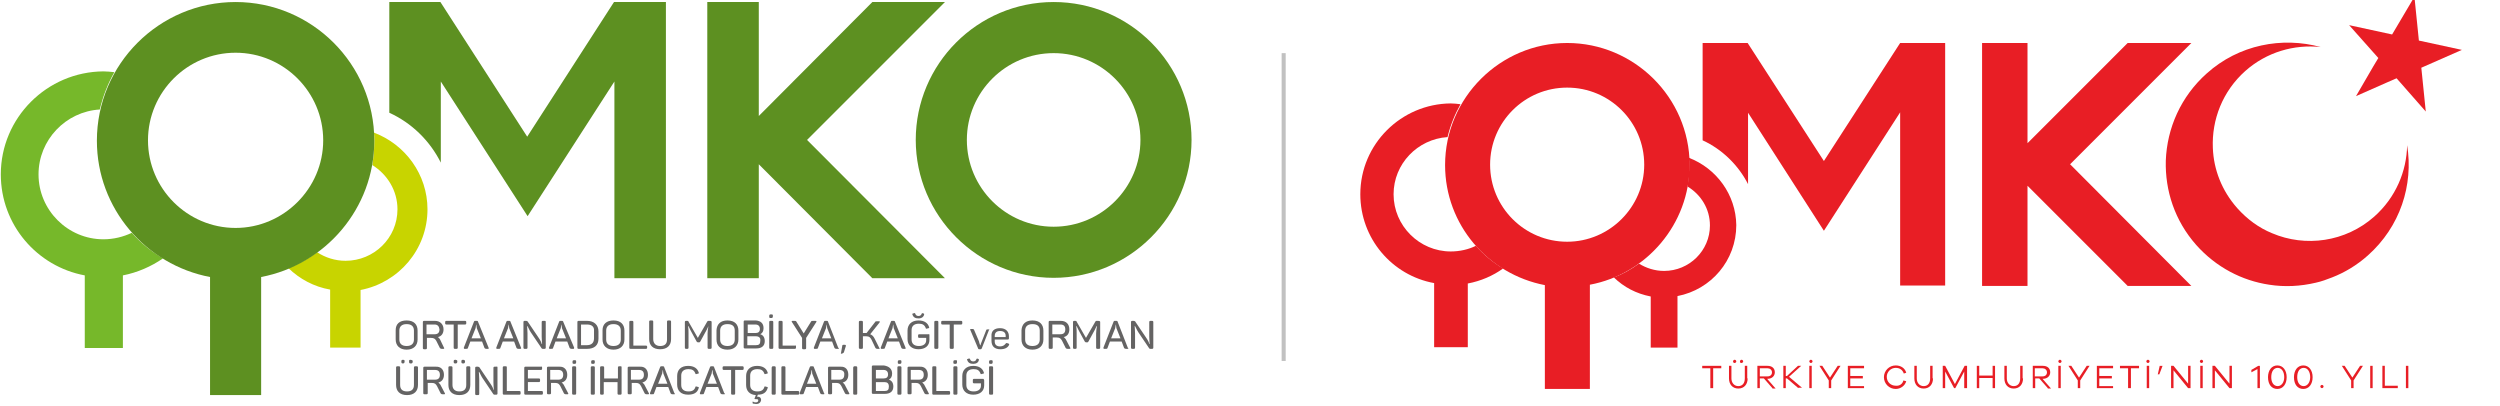
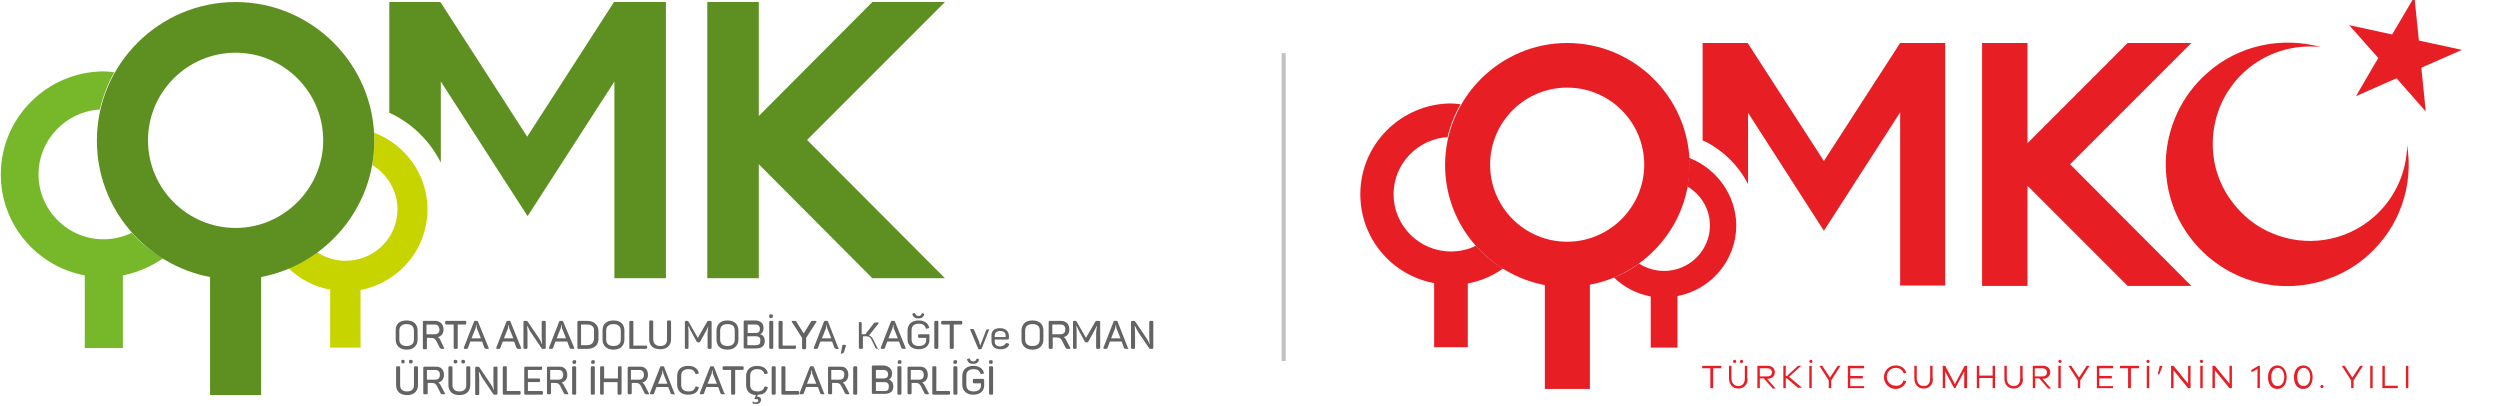
<svg xmlns="http://www.w3.org/2000/svg" version="1.1" id="Layer_1" x="0px" y="0px" viewBox="0 0 616.4 100" style="enable-background:new 0 0 616.4 100;" xml:space="preserve">
  <style type="text/css">
	.st0{fill:#76B82A;}
	.st1{fill:#C8D400;}
	.st2{fill:#5D9021;}
	.st3{fill:#646363;}
	.st4{fill:#E81E25;}
	.st5{fill:#C1C1C1;}
</style>
  <g id="Page-1">
    <g id="Group-2">
      <g id="Group">
        <path id="Path" class="st0" d="M32.5,57.4c-2.1,1-4.5,1.6-7,1.6c-8.8,0-16-7.2-16-16c0-8.5,6.7-15.5,15.1-16     c0.8-3.3,2-6.4,3.6-9.2c-0.9-0.1-1.8-0.2-2.7-0.2C11.6,17.7,0.2,29,0.2,43c0,12.4,8.9,22.7,20.7,24.9v17.9h9.4V67.9     c3.6-0.7,7-2.2,9.9-4.2C37.3,62,34.7,59.9,32.5,57.4z" />
        <path id="Path_00000139293186614672735850000007689176476715855532_" class="st1" d="M92.2,32.7c0.1,0.6,0.1,1.3,0.1,1.9     c0,2.1-0.2,4.1-0.5,6.1c3.7,2.3,6.2,6.3,6.2,10.9c0,7.1-5.8,12.7-12.8,12.7c-2.6,0-5-0.8-7-2.1c-2.2,1.6-4.5,2.9-7.1,3.9     c2.8,2.7,6.3,4.6,10.3,5.3v14.3h7.5V71.5c9.4-1.8,16.5-10,16.5-19.9C105.4,43,99.9,35.6,92.2,32.7z" />
        <g transform="translate(23.288, 0)">
-           <path id="Shape" class="st2" d="M236.5,0.5c-18.8,0-34,15.3-34,34s15.3,34,34,34s34-15.3,34-34S255.3,0.5,236.5,0.5z       M236.5,55.9c-11.8,0-21.4-9.6-21.4-21.4s9.6-21.4,21.4-21.4s21.4,9.6,21.4,21.4S248.3,55.9,236.5,55.9z" />
          <path id="Shape_00000091731783101937978240000003623166260259182492_" class="st2" d="M34.8,0.5C16,0.5,0.6,15.8,0.6,34.7      c0,16.7,12.1,30.6,27.9,33.6v29.1h12.6V68.3C56.9,65.3,69,51.4,69,34.7C69,15.8,53.6,0.5,34.8,0.5z M34.8,56.2      c-11.9,0-21.6-9.7-21.6-21.6s9.7-21.6,21.6-21.6s21.6,9.7,21.6,21.6S46.6,56.2,34.8,56.2z" />
          <polygon id="Path_00000044867796187332056920000009022944278850827680_" class="st2" points="209.7,0.5 191.8,0.5 163.8,28.6       163.8,0.5 151.1,0.5 151.1,68.6 163.8,68.6 163.8,40.5 191.8,68.6 209.7,68.6 175.7,34.5     " />
          <path id="Path_00000034081357916318954610000001627839646993755045_" class="st2" d="M128.1,0.5l-21.4,33.2L85.3,0.5H72.7l0,0      v27.3c5.5,2.5,10,6.9,12.7,12.3v-20l21.4,33.2l21.4-33.2v48.5h12.7V0.5l0,0H128.1L128.1,0.5z" />
        </g>
        <g transform="translate(97.26, 76.712)">
          <path id="Shape_00000076583155849847576700000012370078235702837681_" class="st3" d="M3,2.3c1.8,0,2.7,1,2.7,2.5v2.2      c0,1.5-1,2.5-2.7,2.5s-2.7-1-2.7-2.5V4.7C0.3,3.2,1.2,2.3,3,2.3z M3,3.2c-1.2,0-1.8,0.6-1.8,1.6V7c0,1,0.6,1.6,1.8,1.6      S4.8,8,4.8,7V4.8C4.8,3.7,4.1,3.2,3,3.2z" />
          <path id="Shape_00000160167496832477849840000015591056330444359862_" class="st3" d="M12.1,4.5c0,1-0.5,1.7-1.4,1.9      c0.2,0.1,0.3,0.3,0.5,0.5L12.2,9c0.1,0.1,0.1,0.3-0.1,0.3h-0.4c-0.3,0-0.4-0.1-0.5-0.2l-0.9-1.8C10,6.8,9.7,6.6,9,6.6h-1v2.5      c0,0.2-0.1,0.3-0.3,0.3H7.3C7.1,9.4,7,9.3,7,9.1V2.7c0-0.2,0.1-0.3,0.3-0.3H10C11.2,2.4,12.1,3.2,12.1,4.5z M9.9,3.3h-2v2.4h2      c0.8,0,1.2-0.4,1.2-1.2C11,3.7,10.6,3.3,9.9,3.3z" />
          <path id="Path_00000004523031047377791630000012516276584918517689_" class="st3" d="M17.7,2.7V3c0,0.2-0.1,0.3-0.3,0.3h-1.8V9      c0,0.2-0.1,0.3-0.3,0.3h-0.4c-0.2,0-0.3-0.1-0.3-0.3V3.3h-1.8c-0.2,0-0.3-0.1-0.3-0.3V2.7c0-0.2,0.1-0.3,0.3-0.3h4.6      C17.6,2.4,17.7,2.5,17.7,2.7z" />
          <path id="Shape_00000014619740761430980380000012080535435058687886_" class="st3" d="M23.1,9.3h-0.4c-0.3,0-0.4-0.1-0.5-0.2      l-0.6-1.6h-2.9l-0.6,1.6c-0.1,0.2-0.1,0.2-0.5,0.2h-0.3c-0.2,0-0.2-0.1-0.2-0.3l2.5-6.4c0.1-0.2,0.1-0.2,0.3-0.2h0.4      c0.2,0,0.3,0.1,0.3,0.2L23.2,9C23.3,9.2,23.2,9.3,23.1,9.3z M20.2,3.3L20.2,3.3c-0.1,0-0.1,0.5-0.2,0.9l-1,2.5h2.3l-1-2.5      C20.2,3.7,20.2,3.3,20.2,3.3z" />
          <path id="Shape_00000028305548019894320910000009569365809251194252_" class="st3" d="M31,9.3h-0.4c-0.3,0-0.4-0.1-0.5-0.2      l-0.6-1.6h-2.8l-0.6,1.6C26,9.3,26,9.3,25.6,9.3h-0.3c-0.2,0-0.2-0.1-0.2-0.3l2.5-6.4c0.1-0.2,0.1-0.2,0.3-0.2h0.4      c0.2,0,0.3,0.1,0.3,0.2L31.2,9C31.3,9.2,31.2,9.3,31,9.3z M28.2,3.3L28.2,3.3c-0.1,0-0.1,0.5-0.2,0.9l-1,2.5h2.3l-1-2.5      C28.2,3.7,28.2,3.3,28.2,3.3z" />
          <path id="Path_00000170995835568362463610000009518537058422562736_" class="st3" d="M37.3,2.7V9c0,0.2-0.1,0.3-0.3,0.3h-0.4      c-0.1,0-0.2,0-0.3-0.1l-2.7-4c-0.4-0.6-0.7-1.4-0.8-1.5h-0.1c0,0.2,0.1,1,0.1,1.8V9c0,0.2-0.1,0.3-0.3,0.3h-0.4      c-0.2,0-0.3-0.1-0.3-0.3V2.7c0-0.2,0.1-0.3,0.3-0.3h0.4c0.1,0,0.2,0.1,0.3,0.1l2.7,4c0.5,0.7,0.8,1.4,0.8,1.6h0.1      c0-0.2-0.1-1-0.1-1.8V2.7c0-0.2,0.1-0.3,0.3-0.3h0.4C37.3,2.4,37.3,2.5,37.3,2.7z" />
          <path id="Shape_00000047050752552702050600000004343106142069436582_" class="st3" d="M44.1,9.3h-0.4c-0.3,0-0.4-0.1-0.5-0.2      l-0.6-1.6h-2.9l-0.6,1.6C39,9.3,39,9.3,38.6,9.3h-0.3c-0.2,0-0.2-0.1-0.2-0.3l2.5-6.4c0.1-0.2,0.1-0.2,0.3-0.2h0.4      c0.2,0,0.3,0.1,0.3,0.2L44.3,9C44.3,9.2,44.3,9.3,44.1,9.3z M41.2,3.3L41.2,3.3c-0.1,0-0.1,0.5-0.2,0.9l-1,2.5h2.3l-1-2.5      C41.2,3.7,41.2,3.3,41.2,3.3z" />
          <path id="Shape_00000060018438664779329650000003092827931355010450_" class="st3" d="M50.3,5v1.8c0,1.6-1,2.5-2.8,2.5h-2.1      c-0.2,0-0.3-0.1-0.3-0.3V2.7c0-0.2,0.1-0.3,0.3-0.3h2.1C49.2,2.4,50.3,3.4,50.3,5z M47.5,3.3H46v5.1h1.4c1.2,0,1.8-0.6,1.8-1.7      V4.9C49.3,3.9,48.7,3.3,47.5,3.3z" />
          <path id="Shape_00000054956412689835283990000012438547561882745276_" class="st3" d="M54,2.3c1.8,0,2.7,1,2.7,2.5v2.2      c0,1.5-1,2.5-2.7,2.5s-2.7-1-2.7-2.5V4.7C51.3,3.2,52.3,2.3,54,2.3z M54,3.2c-1.2,0-1.8,0.6-1.8,1.6V7c0,1,0.6,1.6,1.8,1.6      S55.8,8,55.8,7V4.8C55.8,3.7,55.1,3.2,54,3.2z" />
          <path id="Path_00000033338010179046529700000013249639303143959702_" class="st3" d="M58.9,2.7v5.8H62c0.2,0,0.3,0.1,0.3,0.3V9      c0,0.2-0.1,0.3-0.3,0.3h-3.8c-0.2,0-0.3-0.1-0.3-0.3V2.7c0-0.2,0.1-0.3,0.3-0.3h0.4C58.8,2.4,58.9,2.5,58.9,2.7z" />
          <path id="Path_00000163790896621577165330000001943764419704395652_" class="st3" d="M65.5,8.6c1.2,0,1.7-0.6,1.7-1.6V2.6      c0-0.2,0.1-0.3,0.3-0.3h0.4c0.2,0,0.3,0.1,0.3,0.3v4.3c0,1.5-0.9,2.5-2.7,2.5c-1.8,0-2.7-1-2.7-2.5V2.6c0-0.2,0.1-0.3,0.3-0.3      h0.4c0.2,0,0.3,0.1,0.3,0.3v4.3C63.8,7.9,64.4,8.6,65.5,8.6z" />
          <path id="Path_00000002357973884544272460000001458225003731381157_" class="st3" d="M78.2,2.7V9c0,0.2-0.1,0.3-0.3,0.3h-0.4      c-0.2,0-0.3-0.1-0.3-0.3V5.5c0-0.5,0.1-1.2,0.2-1.8l0,0c-0.3,0.7-0.5,1.1-0.8,1.6l-1.2,2.2c-0.1,0.1-0.1,0.2-0.3,0.2h-0.3      c-0.1,0-0.2-0.1-0.3-0.2l-1.2-2.2c-0.3-0.5-0.5-1-0.8-1.6h-0.1c0.1,0.7,0.1,1.2,0.1,1.8V9c0,0.2-0.1,0.3-0.3,0.3h-0.3      c-0.2,0-0.3-0.1-0.3-0.3V2.7c0-0.2,0.1-0.3,0.3-0.3h0.3c0.2,0,0.3,0.1,0.3,0.2l2.3,4l2.3-4c0.1-0.1,0.1-0.2,0.3-0.2h0.3      C78.1,2.4,78.2,2.5,78.2,2.7z" />
          <path id="Shape_00000006708672255014808550000000192424959254921660_" class="st3" d="M82.1,2.3c1.8,0,2.7,1,2.7,2.5v2.2      c0,1.5-1,2.5-2.7,2.5c-1.8,0-2.7-1-2.7-2.5V4.7C79.5,3.2,80.4,2.3,82.1,2.3z M82.1,3.2c-1.2,0-1.8,0.6-1.8,1.6V7      c0,1,0.6,1.6,1.8,1.6c1.2,0,1.8-0.6,1.8-1.6V4.8C83.9,3.7,83.3,3.2,82.1,3.2z" />
          <path id="Shape_00000116939988247616548030000017778529752558414759_" class="st3" d="M91,4.2c0,0.8-0.3,1.2-0.8,1.5l0,0      c0.7,0.2,1.1,0.8,1.1,1.7c0,1.2-0.8,1.8-2.1,1.8h-2.8c-0.2,0-0.3-0.1-0.3-0.3V2.6c0-0.2,0.1-0.3,0.3-0.3h2.7      C90.3,2.4,91,3,91,4.2z M89,3.3h-1.9v2.1H89c0.7,0,1.1-0.3,1.1-1S89.7,3.3,89,3.3z M89.1,6.2H87v2.2h2.1c0.8,0,1.1-0.3,1.1-1.1      C90.3,6.6,89.9,6.2,89.1,6.2z" />
          <path id="Shape_00000170978935980320808300000014944782417072853410_" class="st3" d="M92.7,2.4h0.4c0.2,0,0.3,0.1,0.3,0.3V9      c0,0.2-0.1,0.3-0.3,0.3h-0.4c-0.2,0-0.3-0.1-0.3-0.3V2.7C92.4,2.5,92.5,2.4,92.7,2.4z M93.3,1.2L93.3,1.2c0,0.4-0.1,0.5-0.4,0.5      h-0.1c-0.4,0-0.4-0.1-0.4-0.4V1.2c0-0.3,0.1-0.4,0.4-0.4h0.1C93.3,0.8,93.3,0.9,93.3,1.2z" />
          <path id="Path_00000007406173020182612860000004630482772476075408_" class="st3" d="M95.7,2.7v5.8h3.1C99,8.4,99,8.5,99,8.7V9      c0,0.2-0.1,0.3-0.3,0.3H95c-0.2,0-0.3-0.1-0.3-0.3V2.7c0-0.2,0.1-0.3,0.3-0.3h0.4C95.6,2.4,95.7,2.5,95.7,2.7z" />
          <path id="Path_00000070819391360790358800000003207289119992549802_" class="st3" d="M104,2.7l-2.5,3.9v2.5      c0,0.2-0.1,0.3-0.3,0.3h-0.4c-0.2,0-0.3-0.1-0.3-0.3V6.6l-2.5-3.9c-0.1-0.1-0.1-0.3,0.1-0.3h0.5c0.3,0,0.4,0,0.5,0.2l1.8,2.9      l1.8-2.9c0.1-0.2,0.2-0.2,0.5-0.2h0.5C104.1,2.4,104.1,2.5,104,2.7z" />
          <path id="Shape_00000089540622482902400310000003901490668510725809_" class="st3" d="M109.4,9.3H109c-0.3,0-0.4-0.1-0.5-0.2      l-0.6-1.6H105l-0.6,1.6c-0.1,0.2-0.1,0.2-0.5,0.2h-0.3c-0.2,0-0.2-0.1-0.2-0.3l2.5-6.4c0.1-0.2,0.1-0.2,0.3-0.2h0.4      c0.2,0,0.3,0.1,0.3,0.2l2.5,6.4C109.7,9.2,109.6,9.3,109.4,9.3z M106.6,3.3L106.6,3.3c-0.1,0-0.1,0.5-0.2,0.9l-1,2.5h2.3l-1-2.5      C106.6,3.7,106.6,3.3,106.6,3.3z" />
          <path id="Path_00000140001577868942888290000007050357705700100757_" class="st3" d="M110.3,10.5h-0.1c-0.1,0-0.2-0.1-0.1-0.2      l0.3-1.7c0-0.2,0.1-0.3,0.3-0.3h0.3c0.3,0,0.3,0.1,0.3,0.3l-0.5,1.6C110.5,10.4,110.4,10.5,110.3,10.5z" />
-           <path id="Path_00000143584686919864462200000013525597483925379997_" class="st3" d="M119.5,9.3h-0.4c-0.3,0-0.4-0.1-0.5-0.2      l-1-2.1c-0.3-0.5-0.5-0.8-1.3-0.8h-0.8v2.8c0,0.2-0.1,0.3-0.3,0.3h-0.4c-0.2,0-0.3-0.1-0.3-0.3V2.7c0-0.2,0.1-0.3,0.3-0.3h0.4      c0.2,0,0.3,0.1,0.3,0.3v2.7h0.7h0.2l2.1-2.7c0.1-0.2,0.2-0.2,0.5-0.2h0.5c0.2,0,0.2,0.1,0.1,0.3l-2.3,2.9      c0.5,0.2,0.8,0.5,1.1,1.1l1.2,2.4C119.7,9.2,119.7,9.3,119.5,9.3z" />
+           <path id="Path_00000143584686919864462200000013525597483925379997_" class="st3" d="M119.5,9.3h-0.4c-0.3,0-0.4-0.1-0.5-0.2      l-1-2.1c-0.3-0.5-0.5-0.8-1.3-0.8h-0.8v2.8c0,0.2-0.1,0.3-0.3,0.3h-0.4c-0.2,0-0.3-0.1-0.3-0.3V2.7h0.4      c0.2,0,0.3,0.1,0.3,0.3v2.7h0.7h0.2l2.1-2.7c0.1-0.2,0.2-0.2,0.5-0.2h0.5c0.2,0,0.2,0.1,0.1,0.3l-2.3,2.9      c0.5,0.2,0.8,0.5,1.1,1.1l1.2,2.4C119.7,9.2,119.7,9.3,119.5,9.3z" />
          <path id="Shape_00000071555744227768076490000004769259886741588622_" class="st3" d="M125.9,9.3h-0.4c-0.3,0-0.4-0.1-0.5-0.2      l-0.6-1.6h-2.9l-0.6,1.6c-0.1,0.2-0.1,0.2-0.5,0.2h-0.3c-0.2,0-0.2-0.1-0.2-0.3l2.5-6.4c0.1-0.2,0.1-0.2,0.3-0.2h0.4      c0.2,0,0.3,0.1,0.3,0.2L126,9C126.1,9.2,126,9.3,125.9,9.3z M123,3.3L123,3.3c-0.1,0-0.1,0.5-0.2,0.9l-1,2.5h2.3l-1-2.5      C123,3.7,123,3.3,123,3.3z" />
          <path id="Shape_00000062880347113969510060000010334472093253429669_" class="st3" d="M131.9,5.9v1.2c0,1.4-1,2.3-2.7,2.3      s-2.7-1-2.7-2.5V4.8c0-1.5,1-2.5,2.7-2.5c1.4,0,2.3,0.6,2.6,1.6c0.1,0.2,0,0.3-0.1,0.3l-0.4,0.1c-0.2,0.1-0.3,0-0.3-0.1      c-0.3-0.8-0.8-1.1-1.7-1.1c-1.2,0-1.8,0.6-1.8,1.6v2.3c0,1,0.6,1.6,1.8,1.6s1.8-0.6,1.8-1.4V6.6h-1.7c-0.2,0-0.3-0.1-0.3-0.3V6      c0-0.2,0.1-0.3,0.3-0.3h2.3C131.8,5.6,131.9,5.7,131.9,5.9z M129.2,1.8c-0.8,0-1.3-0.3-1.5-1c-0.1-0.1,0-0.2,0.1-0.2l0.3-0.1      c0.1-0.1,0.2,0,0.3,0.1c0.1,0.4,0.4,0.6,0.8,0.6c0.4,0,0.7-0.2,0.8-0.6c0.1-0.1,0.1-0.1,0.2-0.1l0.3,0.1      c0.1,0.1,0.1,0.1,0.1,0.2C130.5,1.4,130,1.8,129.2,1.8z" />
          <path id="Path_00000114065921793109842040000000124952638359608229_" class="st3" d="M133.4,2.4h0.4c0.2,0,0.3,0.1,0.3,0.3V9      c0,0.2-0.1,0.3-0.3,0.3h-0.4c-0.2,0-0.3-0.1-0.3-0.3V2.7C133.1,2.5,133.2,2.4,133.4,2.4z" />
          <path id="Path_00000151522165711258589190000009516235224773248680_" class="st3" d="M140,2.7V3c0,0.2-0.1,0.3-0.3,0.3h-1.8V9      c0,0.2-0.1,0.3-0.3,0.3h-0.4c-0.2,0-0.3-0.1-0.3-0.3V3.3h-1.8c-0.2,0-0.3-0.1-0.3-0.3V2.7c0-0.2,0.1-0.3,0.3-0.3h4.6      C139.9,2.4,140,2.5,140,2.7z" />
          <path id="Path_00000122692593129819511830000017779975369682661034_" class="st3" d="M146.6,4.6l-1.8,4.6      c-0.1,0.1-0.1,0.2-0.3,0.2h-0.3c-0.2,0-0.3-0.1-0.3-0.2L142,4.7c-0.1-0.2-0.1-0.3,0.2-0.3h0.3c0.3,0,0.3,0.1,0.4,0.2l1.2,2.8      c0.1,0.4,0.2,0.8,0.3,1h0.1c0-0.1,0.1-0.5,0.3-0.9l1.1-2.8c0.1-0.2,0.1-0.2,0.4-0.2h0.3C146.7,4.3,146.8,4.3,146.6,4.6z" />
          <path id="Shape_00000140737312017393196430000000223646571532192653_" class="st3" d="M149.3,4.2c1.5,0,2.2,0.9,2.2,2v0.5      c0,0.2-0.1,0.3-0.3,0.3H148v0.5c0,0.8,0.5,1.2,1.3,1.2c0.7,0,1.1-0.3,1.4-0.7c0.1-0.1,0.2-0.2,0.4-0.1l0.3,0.1      c0.2,0.1,0.2,0.2,0.1,0.4c-0.3,0.6-1,1-2.1,1c-1.5,0-2.2-0.8-2.2-2.1V6.2C147.1,4.9,147.9,4.2,149.3,4.2z M149.3,4.9      c-0.9,0-1.3,0.5-1.3,1.2v0.3h2.7V6.1C150.7,5.3,150.2,4.9,149.3,4.9z" />
          <path id="Shape_00000158730816734378891470000017397115790455259824_" class="st3" d="M157.3,2.3c1.8,0,2.7,1,2.7,2.5v2.2      c0,1.5-1,2.5-2.7,2.5s-2.7-1-2.7-2.5V4.7C154.7,3.2,155.6,2.3,157.3,2.3z M157.3,3.2c-1.2,0-1.8,0.6-1.8,1.6V7      c0,1,0.6,1.6,1.8,1.6s1.8-0.6,1.8-1.6V4.8C159.1,3.7,158.5,3.2,157.3,3.2z" />
          <path id="Shape_00000011751983330395863430000007943631899252229279_" class="st3" d="M166.4,4.5c0,1-0.5,1.7-1.4,1.9      c0.2,0.1,0.3,0.3,0.5,0.5l1.1,2.1c0.1,0.1,0.1,0.3-0.1,0.3H166c-0.3,0-0.4-0.1-0.5-0.2l-0.9-1.8c-0.3-0.5-0.5-0.8-1.3-0.8h-1      v2.5c0,0.2-0.1,0.3-0.3,0.3h-0.4c-0.2,0-0.3-0.1-0.3-0.3V2.7c0-0.2,0.1-0.3,0.3-0.3h2.7C165.6,2.4,166.4,3.2,166.4,4.5z       M164.2,3.3h-2v2.4h2c0.8,0,1.2-0.4,1.2-1.2C165.4,3.7,165,3.3,164.2,3.3z" />
          <path id="Path_00000162319255343065794320000008762869198187302813_" class="st3" d="M174,2.7V9c0,0.2-0.1,0.3-0.3,0.3h-0.4      c-0.2,0-0.3-0.1-0.3-0.3V5.5c0-0.5,0.1-1.2,0.2-1.8h-0.1c-0.3,0.7-0.5,1.1-0.8,1.6l-1.2,2.2c-0.1,0.1-0.1,0.2-0.3,0.2h-0.3      c-0.1,0-0.2-0.1-0.3-0.2l-1.2-2.2c-0.3-0.5-0.5-1-0.8-1.6h-0.1c0.1,0.7,0.1,1.2,0.1,1.8V9c0,0.2-0.1,0.3-0.3,0.3h-0.3      c-0.2,0-0.3-0.1-0.3-0.3V2.7c0-0.2,0.1-0.3,0.3-0.3h0.3c0.2,0,0.3,0.1,0.3,0.2l2.3,4l2.3-4c0.1-0.1,0.1-0.2,0.3-0.2h0.3      C173.9,2.4,174,2.5,174,2.7z" />
          <path id="Shape_00000058582247894057516100000013801890077306928048_" class="st3" d="M180.8,9.3h-0.4c-0.3,0-0.4-0.1-0.5-0.2      l-0.6-1.6h-2.9l-0.6,1.6c-0.1,0.2-0.1,0.2-0.5,0.2h-0.3c-0.2,0-0.2-0.1-0.2-0.3l2.5-6.4c0.1-0.2,0.1-0.2,0.3-0.2h0.4      c0.2,0,0.3,0.1,0.3,0.2l2.5,6.4C181,9.2,181,9.3,180.8,9.3z M177.9,3.3L177.9,3.3c-0.1,0-0.1,0.5-0.2,0.9l-1,2.5h2.3l-1-2.5      C177.9,3.7,177.9,3.3,177.9,3.3z" />
          <path id="Path_00000094598770804435617790000017044148221266387881_" class="st3" d="M187.1,2.7V9c0,0.2-0.1,0.3-0.3,0.3h-0.4      c-0.1,0-0.2,0-0.3-0.1l-2.7-4c-0.4-0.6-0.7-1.4-0.8-1.5h-0.1c0,0.2,0.1,1,0.1,1.8V9c0,0.2-0.1,0.3-0.3,0.3h-0.4      c-0.2,0-0.3-0.1-0.3-0.3V2.7c0-0.2,0.1-0.3,0.3-0.3h0.4c0.1,0,0.2,0.1,0.3,0.1l2.7,4c0.5,0.7,0.8,1.4,0.8,1.6h0.1      c0-0.2-0.1-1-0.1-1.8V2.7c0-0.2,0.1-0.3,0.3-0.3h0.4C187,2.4,187.1,2.5,187.1,2.7z" />
          <path id="Shape_00000103958510968520465890000017032227917695933336_" class="st3" d="M3.1,19.8c1.2,0,1.7-0.6,1.7-1.6v-4.3      c0-0.2,0.1-0.3,0.3-0.3h0.4c0.2,0,0.3,0.1,0.3,0.3v4.3c0,1.5-0.9,2.5-2.7,2.5s-2.7-1-2.7-2.5v-4.3c0-0.2,0.1-0.3,0.3-0.3h0.4      c0.2,0,0.3,0.1,0.3,0.3v4.3C1.4,19.2,1.9,19.8,3.1,19.8z M2.5,12.4L2.5,12.4c0,0.3-0.1,0.5-0.4,0.5H2.1c-0.3,0-0.4-0.1-0.4-0.4      v-0.1c0-0.3,0.1-0.4,0.4-0.4h0.1C2.5,12.1,2.5,12.1,2.5,12.4z M4.5,12.4L4.5,12.4c0,0.3-0.1,0.5-0.4,0.5H4      c-0.3,0-0.4-0.1-0.4-0.4v-0.1C3.6,12.1,3.6,12,4,12H4C4.4,12.1,4.5,12.1,4.5,12.4z" />
          <path id="Shape_00000023981443819890332620000013252699465652245167_" class="st3" d="M12.2,15.7c0,1-0.5,1.7-1.4,1.9      c0.2,0.1,0.3,0.3,0.5,0.5l1.1,2.1c0.1,0.1,0.1,0.3-0.1,0.3h-0.4c-0.3,0-0.4-0.1-0.5-0.2l-0.9-1.8c-0.3-0.5-0.5-0.8-1.3-0.8h-1      v2.5c0,0.2-0.1,0.3-0.3,0.3H7.4c-0.2,0-0.3-0.1-0.3-0.3V14c0-0.2,0.1-0.3,0.3-0.3h2.7C11.4,13.6,12.2,14.4,12.2,15.7z M10,14.5      H8v2.4h2c0.8,0,1.2-0.4,1.2-1.2C11.2,14.9,10.8,14.5,10,14.5z" />
          <path id="Shape_00000105415403798655400990000008188083063909624979_" class="st3" d="M16,19.8c1.2,0,1.7-0.6,1.7-1.6v-4.3      c0-0.2,0.1-0.3,0.3-0.3h0.4c0.2,0,0.3,0.1,0.3,0.3v4.3c0,1.5-0.9,2.5-2.7,2.5s-2.7-1-2.7-2.5v-4.3c0-0.2,0.1-0.3,0.3-0.3H14      c0.2,0,0.3,0.1,0.3,0.3v4.3C14.3,19.2,14.9,19.8,16,19.8z M15.5,12.4L15.5,12.4c0,0.3-0.1,0.5-0.4,0.5h-0.1      c-0.3,0-0.4-0.1-0.4-0.4v-0.1c0-0.3,0.1-0.4,0.4-0.4h0.1C15.4,12.1,15.5,12.1,15.5,12.4z M17.4,12.4L17.4,12.4      c0,0.3-0.1,0.5-0.4,0.5h-0.1c-0.3,0-0.4-0.1-0.4-0.4v-0.1c0-0.3,0.1-0.4,0.4-0.4H17C17.3,12.1,17.4,12.1,17.4,12.4z" />
          <path id="Path_00000096761921687183945330000004754750970784424113_" class="st3" d="M25.4,13.9v6.4c0,0.2-0.1,0.3-0.3,0.3h-0.4      c-0.1,0-0.2,0-0.3-0.1l-2.7-4c-0.4-0.6-0.7-1.4-0.8-1.5h-0.1c0,0.2,0.1,1,0.1,1.8v3.6c0,0.2-0.1,0.3-0.3,0.3h-0.4      c-0.2,0-0.3-0.1-0.3-0.3v-6.4c0-0.2,0.1-0.3,0.3-0.3h0.4c0.1,0,0.2,0.1,0.3,0.1l2.7,4c0.5,0.7,0.8,1.4,0.8,1.6h0.1      c0-0.2-0.1-1-0.1-1.8V14c0-0.2,0.1-0.3,0.3-0.3h0.4C25.3,13.6,25.4,13.7,25.4,13.9z" />
          <path id="Path_00000139251761543690520610000012147358413718861985_" class="st3" d="M27.7,13.9v5.8h3.1c0.2,0,0.3,0.1,0.3,0.3      v0.3c0,0.2-0.1,0.3-0.3,0.3h-3.8c-0.2,0-0.3-0.1-0.3-0.3v-6.4c0-0.2,0.1-0.3,0.3-0.3h0.4C27.7,13.6,27.7,13.7,27.7,13.9z" />
          <path id="Path_00000018916263093537553700000004941809526380040075_" class="st3" d="M36.4,13.9v0.3c0,0.2-0.1,0.3-0.3,0.3h-3.2      v2.1h2.7c0.2,0,0.3,0.1,0.3,0.3v0.3c0,0.2-0.1,0.3-0.3,0.3h-2.7v2.2h3.4c0.2,0,0.3,0.1,0.3,0.3v0.3c0,0.2-0.1,0.3-0.3,0.3h-4      c-0.2,0-0.3-0.1-0.3-0.3V14c0-0.2,0.1-0.3,0.3-0.3h3.9C36.3,13.6,36.4,13.7,36.4,13.9z" />
          <path id="Shape_00000076584502184318106990000007593163503691721138_" class="st3" d="M42.6,15.7c0,1-0.5,1.7-1.4,1.9      c0.2,0.1,0.3,0.3,0.5,0.5l1.1,2.1c0.1,0.1,0.1,0.3-0.1,0.3h-0.4c-0.3,0-0.4-0.1-0.5-0.2l-0.9-1.8c-0.3-0.5-0.5-0.8-1.3-0.8h-1      v2.5c0,0.2-0.1,0.3-0.3,0.3h-0.4c-0.2,0-0.3-0.1-0.3-0.3V14c0-0.2,0.1-0.3,0.3-0.3h2.7C41.8,13.6,42.6,14.4,42.6,15.7z       M40.4,14.5h-2v2.4h2c0.8,0,1.2-0.4,1.2-1.2C41.6,14.9,41.2,14.5,40.4,14.5z" />
          <path id="Shape_00000054224952646747956980000014371616852406454405_" class="st3" d="M44.1,13.6h0.4c0.2,0,0.3,0.1,0.3,0.3v6.4      c0,0.2-0.1,0.3-0.3,0.3h-0.4c-0.2,0-0.3-0.1-0.3-0.3v-6.4C43.8,13.7,43.9,13.6,44.1,13.6z M44.8,12.5L44.8,12.5      c0,0.4-0.1,0.5-0.4,0.5h-0.1c-0.4,0-0.4-0.1-0.4-0.4v-0.1c0-0.3,0.1-0.4,0.4-0.4h0.1C44.7,12.1,44.8,12.1,44.8,12.5z" />
          <path id="Shape_00000161633341490643931390000010322440756973208451_" class="st3" d="M48.7,13.6h0.4c0.2,0,0.3,0.1,0.3,0.3v6.4      c0,0.2-0.1,0.3-0.3,0.3h-0.4c-0.2,0-0.3-0.1-0.3-0.3v-6.4C48.4,13.7,48.5,13.6,48.7,13.6z M49.4,12.5L49.4,12.5      c0,0.4-0.1,0.5-0.4,0.5h-0.1c-0.4,0-0.4-0.1-0.4-0.4v-0.1c0-0.3,0.1-0.4,0.4-0.4h0.1C49.3,12.1,49.4,12.1,49.4,12.5z" />
          <path id="Path_00000113334582333676014210000003514939150931779242_" class="st3" d="M56,13.9v6.4c0,0.2-0.1,0.3-0.3,0.3h-0.4      c-0.2,0-0.3-0.1-0.3-0.3v-2.8h-3.4v2.8c0,0.2-0.1,0.3-0.3,0.3H51c-0.2,0-0.3-0.1-0.3-0.3v-6.4c0-0.2,0.1-0.3,0.3-0.3h0.4      c0.2,0,0.3,0.1,0.3,0.3v2.7h3.4v-2.7c0-0.2,0.1-0.3,0.3-0.3h0.4C56,13.6,56,13.7,56,13.9z" />
          <path id="Shape_00000168796578388803136860000000662406916441429429_" class="st3" d="M62.5,15.7c0,1-0.5,1.7-1.4,1.9      c0.2,0.1,0.3,0.3,0.5,0.5l1.1,2.1c0.1,0.1,0.1,0.3-0.1,0.3h-0.4c-0.3,0-0.4-0.1-0.5-0.2l-0.9-1.8c-0.3-0.5-0.5-0.8-1.3-0.8h-1      v2.5c0,0.2-0.1,0.3-0.3,0.3h-0.4c-0.2,0-0.3-0.1-0.3-0.3V14c0-0.2,0.1-0.3,0.3-0.3h2.7C61.7,13.6,62.5,14.4,62.5,15.7z       M60.3,14.5h-2v2.4h2c0.8,0,1.2-0.4,1.2-1.2C61.5,14.9,61.1,14.5,60.3,14.5z" />
          <path id="Shape_00000148648389111002399470000002852206654394810505_" class="st3" d="M69,20.5h-0.4c-0.3,0-0.4-0.1-0.5-0.2      l-0.6-1.6h-2.9L64,20.3c-0.1,0.2-0.1,0.2-0.5,0.2h-0.3c-0.2,0-0.2-0.1-0.2-0.3l2.5-6.4c0.1-0.2,0.1-0.2,0.3-0.2h0.4      c0.2,0,0.3,0.1,0.3,0.2l2.5,6.4C69.2,20.4,69.2,20.5,69,20.5z M66.2,14.5L66.2,14.5c-0.1,0-0.1,0.5-0.2,0.9l-1,2.5h2.3l-1-2.5      C66.2,14.9,66.2,14.5,66.2,14.5z" />
          <path id="Path_00000030470925117374968730000005249448527261174163_" class="st3" d="M72.4,13.5c1.4,0,2.3,0.6,2.6,1.6      c0.1,0.2,0,0.3-0.1,0.3l-0.4,0.1c-0.2,0.1-0.3,0-0.3-0.1c-0.3-0.8-0.8-1.1-1.7-1.1c-1.2,0-1.8,0.6-1.8,1.6v2.3      c0,1,0.6,1.6,1.8,1.6c1,0,1.5-0.4,1.7-1.1c0.1-0.2,0.1-0.2,0.3-0.1l0.4,0.1c0.2,0.1,0.2,0.1,0.1,0.3c-0.3,1.1-1.2,1.6-2.6,1.6      c-1.8,0-2.7-1-2.7-2.5V16C69.7,14.5,70.6,13.5,72.4,13.5z" />
          <path id="Shape_00000171687266633078383820000002492682943070715815_" class="st3" d="M81.3,20.5h-0.4c-0.3,0-0.4-0.1-0.5-0.2      l-0.6-1.6h-2.9l-0.6,1.6c-0.1,0.2-0.1,0.2-0.5,0.2h-0.3c-0.2,0-0.2-0.1-0.2-0.3l2.5-6.4c0.1-0.2,0.1-0.2,0.3-0.2h0.4      c0.2,0,0.3,0.1,0.3,0.2l2.5,6.4C81.6,20.4,81.5,20.5,81.3,20.5z M78.4,14.5L78.4,14.5c-0.1,0-0.1,0.5-0.2,0.9l-1,2.5h2.3l-1-2.5      C78.5,14.9,78.4,14.5,78.4,14.5z" />
          <path id="Path_00000023998584506384441540000015275100934899378111_" class="st3" d="M86.1,13.9v0.3c0,0.2-0.1,0.3-0.3,0.3H84      v5.8c0,0.2-0.1,0.3-0.3,0.3h-0.4c-0.2,0-0.3-0.1-0.3-0.3v-5.8h-1.8c-0.2,0-0.3-0.1-0.3-0.3v-0.3c0-0.2,0.1-0.3,0.3-0.3h4.6      C86,13.6,86.1,13.7,86.1,13.9z" />
          <path id="Path_00000010272419728551692230000005321111897275788680_" class="st3" d="M92,19c-0.3,1-1,1.6-2.4,1.6l-0.2,0.5      c0.1,0,0.1,0,0.2,0c0.5,0,0.8,0.3,0.8,0.8c-0.1,0.7-0.6,1-1.2,1c-0.3,0-0.5-0.1-0.8-0.1c-0.1-0.1-0.1-0.1-0.1-0.2v-0.2      c0-0.1,0-0.1,0.1-0.1c0.1,0.1,0.3,0.2,0.7,0.2c0.4,0,0.6-0.2,0.6-0.5c0-0.2-0.1-0.3-0.5-0.3c-0.1,0-0.2,0-0.3,0      c-0.1,0-0.2-0.1-0.1-0.2l0.3-0.8c-1.5-0.1-2.4-1-2.4-2.5V16c0-1.5,1-2.5,2.7-2.5c1.4,0,2.3,0.6,2.6,1.6c0.1,0.2,0,0.3-0.1,0.3      l-0.4,0.1c-0.2,0.1-0.3,0-0.3-0.1c-0.3-0.8-0.8-1.1-1.7-1.1c-1.2,0-1.8,0.6-1.8,1.6v2.3c0,1,0.6,1.6,1.8,1.6      c1,0,1.5-0.4,1.7-1.1c0.1-0.2,0.1-0.2,0.3-0.1l0.4,0.1C92,18.7,92.1,18.8,92,19z" />
          <path id="Path_00000151529329411433388740000009511995672772567184_" class="st3" d="M93.3,13.6h0.4c0.2,0,0.3,0.1,0.3,0.3v6.4      c0,0.2-0.1,0.3-0.3,0.3h-0.4c-0.2,0-0.3-0.1-0.3-0.3v-6.4C93.1,13.7,93.1,13.6,93.3,13.6z" />
          <path id="Path_00000133529994126209179480000009921431531271541937_" class="st3" d="M96.4,13.9v5.8h3.1c0.2,0,0.3,0.1,0.3,0.3      v0.3c0,0.2-0.1,0.3-0.3,0.3h-3.8c-0.2,0-0.3-0.1-0.3-0.3v-6.4c0-0.2,0.1-0.3,0.3-0.3h0.4C96.3,13.6,96.4,13.7,96.4,13.9z" />
          <path id="Shape_00000035494099514231662610000017673417729124074641_" class="st3" d="M105.8,20.5h-0.3c-0.3,0-0.4-0.1-0.5-0.2      l-0.6-1.6h-2.9l-0.6,1.6c-0.1,0.2-0.1,0.2-0.5,0.2h-0.3c-0.2,0-0.2-0.1-0.2-0.3l2.5-6.4c0.1-0.2,0.1-0.2,0.3-0.2h0.4      c0.2,0,0.3,0.1,0.3,0.2l2.5,6.4C106.1,20.4,106,20.5,105.8,20.5z M102.9,14.5L102.9,14.5c-0.1,0-0.1,0.5-0.2,0.9l-1,2.5h2.3      l-1-2.5C103,14.9,102.9,14.5,102.9,14.5z" />
          <path id="Shape_00000031898978581239790450000004636520863839196038_" class="st3" d="M111.9,15.7c0,1-0.5,1.7-1.4,1.9      c0.2,0.1,0.3,0.3,0.5,0.5l1.1,2.1c0.1,0.1,0.1,0.3-0.1,0.3h-0.4c-0.3,0-0.4-0.1-0.5-0.2l-0.9-1.8c-0.3-0.5-0.5-0.8-1.3-0.8h-1      v2.5c0,0.2-0.1,0.3-0.3,0.3h-0.4c-0.2,0-0.3-0.1-0.3-0.3V14c0-0.2,0.1-0.3,0.3-0.3h2.7C111.2,13.6,111.9,14.4,111.9,15.7z       M109.7,14.5h-2v2.4h2c0.8,0,1.2-0.4,1.2-1.2C111,14.9,110.5,14.5,109.7,14.5z" />
          <path id="Path_00000109712682331846402050000009601187526721983374_" class="st3" d="M113.4,13.6h0.4c0.2,0,0.3,0.1,0.3,0.3v6.4      c0,0.2-0.1,0.3-0.3,0.3h-0.4c-0.2,0-0.3-0.1-0.3-0.3v-6.4C113.2,13.7,113.2,13.6,113.4,13.6z" />
          <path id="Shape_00000120516850604110022830000002045691522977713326_" class="st3" d="M122.7,15.4c0,0.8-0.3,1.2-0.8,1.5l0,0      c0.7,0.2,1.1,0.8,1.1,1.7c0,1.2-0.8,1.8-2.1,1.8H118c-0.2,0-0.3-0.1-0.3-0.3v-6.4c0-0.2,0.1-0.3,0.3-0.3h2.7      C121.9,13.6,122.7,14.2,122.7,15.4z M120.6,14.5h-1.9v2.1h1.9c0.7,0,1.1-0.3,1.1-1S121.3,14.5,120.6,14.5z M120.8,17.5h-2.1v2.2      h2.1c0.8,0,1.1-0.3,1.1-1.1C121.9,17.8,121.5,17.5,120.8,17.5z" />
          <path id="Shape_00000165927667024799118730000014182541642668240779_" class="st3" d="M124.3,13.6h0.4c0.2,0,0.3,0.1,0.3,0.3      v6.4c0,0.2-0.1,0.3-0.3,0.3h-0.4c-0.2,0-0.3-0.1-0.3-0.3v-6.4C124,13.7,124.1,13.6,124.3,13.6z M125,12.5L125,12.5      c0,0.4-0.1,0.5-0.4,0.5h-0.1c-0.4,0-0.4-0.1-0.4-0.4v-0.1c0-0.3,0.1-0.4,0.4-0.4h0.1C124.9,12.1,125,12.1,125,12.5z" />
          <path id="Shape_00000003096190453660642060000014564598398834059703_" class="st3" d="M131.5,15.7c0,1-0.5,1.7-1.4,1.9      c0.2,0.1,0.3,0.3,0.5,0.5l1.1,2.1c0.1,0.1,0.1,0.3-0.1,0.3h-0.4c-0.3,0-0.4-0.1-0.5-0.2l-0.9-1.8c-0.3-0.5-0.5-0.8-1.3-0.8h-1      v2.5c0,0.2-0.1,0.3-0.3,0.3h-0.4c-0.2,0-0.3-0.1-0.3-0.3V14c0-0.2,0.1-0.3,0.3-0.3h2.7C130.7,13.6,131.5,14.4,131.5,15.7z       M129.3,14.5h-2v2.4h2c0.8,0,1.2-0.4,1.2-1.2C130.5,14.9,130.1,14.5,129.3,14.5z" />
          <path id="Path_00000083081432344038412040000014865217976127219375_" class="st3" d="M133.6,13.9v5.8h3.1c0.2,0,0.3,0.1,0.3,0.3      v0.3c0,0.2-0.1,0.3-0.3,0.3h-3.8c-0.2,0-0.3-0.1-0.3-0.3v-6.4c0-0.2,0.1-0.3,0.3-0.3h0.4C133.6,13.6,133.6,13.7,133.6,13.9z" />
          <path id="Shape_00000015338372701445562370000012383280846658743700_" class="st3" d="M138.1,13.6h0.4c0.2,0,0.3,0.1,0.3,0.3      v6.4c0,0.2-0.1,0.3-0.3,0.3h-0.4c-0.2,0-0.3-0.1-0.3-0.3v-6.4C137.8,13.7,137.9,13.6,138.1,13.6z M138.7,12.5L138.7,12.5      c0,0.4-0.1,0.5-0.4,0.5h-0.1c-0.4,0-0.4-0.1-0.4-0.4v-0.1c0-0.3,0.1-0.4,0.4-0.4h0.1C138.7,12.1,138.7,12.1,138.7,12.5z" />
          <path id="Shape_00000066512753121564525890000017986425144152590242_" class="st3" d="M145.4,17.1v1.2c0,1.4-1,2.3-2.7,2.3      s-2.7-1-2.7-2.5V16c0-1.5,1-2.5,2.7-2.5c1.4,0,2.3,0.6,2.6,1.6c0.1,0.2,0,0.3-0.1,0.3l-0.4,0.1c-0.2,0.1-0.3,0-0.3-0.1      c-0.3-0.8-0.8-1.1-1.7-1.1c-1.2,0-1.8,0.6-1.8,1.6v2.3c0,1,0.6,1.6,1.8,1.6s1.8-0.6,1.8-1.4v-0.6h-1.7c-0.2,0-0.3-0.1-0.3-0.3      v-0.5c0-0.2,0.1-0.3,0.3-0.3h2.3C145.3,16.8,145.4,16.9,145.4,17.1z M142.7,13c-0.8,0-1.3-0.3-1.5-1c-0.1-0.1,0-0.2,0.1-0.2      l0.3-0.1c0.1-0.1,0.2,0,0.3,0.1c0.1,0.4,0.4,0.6,0.8,0.6c0.4,0,0.7-0.2,0.8-0.6c0.1-0.1,0.1-0.1,0.2-0.1l0.3,0.1      c0.1,0.1,0.1,0.1,0.1,0.2C144,12.7,143.4,13,142.7,13z" />
          <path id="Shape_00000157282153538885336160000008410986412847684744_" class="st3" d="M146.9,13.6h0.4c0.2,0,0.3,0.1,0.3,0.3      v6.4c0,0.2-0.1,0.3-0.3,0.3h-0.4c-0.2,0-0.3-0.1-0.3-0.3v-6.4C146.6,13.7,146.6,13.6,146.9,13.6z M147.5,12.5L147.5,12.5      c0,0.4-0.1,0.5-0.4,0.5H147c-0.4,0-0.4-0.1-0.4-0.4v-0.1c0-0.3,0.1-0.4,0.4-0.4h0.1C147.4,12.1,147.5,12.1,147.5,12.5z" />
        </g>
      </g>
    </g>
  </g>
  <g>
    <g>
      <path class="st4" d="M585.4,53.4c-7.1,6.3-17,7.6-25.2,4.1c-3.2-1.3-6.1-3.4-8.6-6.2c-3.8-4.3-5.8-9.5-6-14.8c-0.3-7,2.4-14,8-19    c5.3-4.7,12.1-6.6,18.6-5.9C562.7,9,552,11,544.1,18.1c-6.4,5.7-9.8,13.5-10.1,21.5c-0.2,7.4,2.2,14.8,7.5,20.8    c4.9,5.5,11.3,8.8,18,9.8c3.8,0.6,7.7,0.4,11.5-0.5c1.4-0.3,2.7-0.8,4-1.3c3.1-1.2,6.1-3,8.8-5.4c8-7.1,11.3-17.4,9.7-27.2    C593.4,42.2,590.7,48.7,585.4,53.4z" />
      <polygon class="st4" points="607,12.3 596.4,10 595.3,-0.8 589.8,8.5 579.2,6.2 586.4,14.3 585.2,16.3 580.9,23.7 588.6,20.3     590.9,19.3 598.1,27.5 597,16.7   " />
    </g>
    <path id="Path_00000031924412630360607130000015884389478107879861_" class="st4" d="M363.9,60.6c-1.8,0.9-4,1.4-6.2,1.4   c-7.7,0-14.1-6.3-14.1-14.1c0-7.5,5.9-13.6,13.3-14.1c0.7-2.9,1.8-5.6,3.2-8.1c-0.8-0.1-1.6-0.2-2.4-0.2   c-12.2,0.1-22.3,10-22.3,22.4c0,10.9,7.8,20,18.2,21.9v15.8h8.3V69.9c3.2-0.6,6.2-1.9,8.7-3.7C368.1,64.7,365.8,62.8,363.9,60.6z" />
    <path id="Path_00000050637479929105144600000014427750171353314992_" class="st4" d="M416.4,38.9c0.1,0.5,0.1,1.1,0.1,1.7   c0,1.8-0.2,3.6-0.4,5.4c3.3,2,5.5,5.5,5.5,9.6c0,6.2-5.1,11.2-11.3,11.2c-2.3,0-4.4-0.7-6.2-1.8c-1.9,1.4-4,2.6-6.2,3.4   c2.5,2.4,5.5,4,9.1,4.7v12.6h6.6V73c8.3-1.6,14.5-8.8,14.5-17.5C428,48,423.2,41.5,416.4,38.9z" />
    <path id="Shape_00000042718255188978872000000006134863888302653835_" class="st4" d="M386.4,10.6c-16.5,0-30.1,13.5-30.1,30.1   c0,14.7,10.6,26.9,24.6,29.6v25.6h11.1V70.2c13.9-2.6,24.6-14.9,24.6-29.6C416.5,24,402.9,10.6,386.4,10.6z M386.4,59.6   c-10.5,0-19-8.5-19-19s8.5-19,19-19c10.5,0,19,8.5,19,19S396.8,59.6,386.4,59.6z" />
    <polygon id="Path_00000123440303013425917210000004125071792504176304_" class="st4" points="540.3,10.6 524.6,10.6 499.9,35.3    499.9,10.6 488.7,10.6 488.7,70.5 499.9,70.5 499.9,45.8 524.6,70.5 540.3,70.5 510.4,40.5  " />
    <path id="Path_00000129189202766529345890000009718804953581073317_" class="st4" d="M468.5,10.6l-18.8,29.1l-18.8-29.1h-11.1l0,0   v24c4.8,2.2,8.8,6.1,11.2,10.8V27.8l18.7,29.1l18.8-29.2v42.7h11.1V10.6l0,0H468.5L468.5,10.6z" />
    <g>
      <path class="st4" d="M422.4,90.8v4.9h-0.7v-4.9h-2v-0.6h4.7v0.6H422.4z" />
      <path class="st4" d="M430.9,93.3c0,1.5-0.9,2.5-2.3,2.5c-1.4,0-2.3-1-2.3-2.5v-3.1h0.6v3.1c0,1.1,0.7,1.9,1.7,1.9    c1,0,1.6-0.7,1.6-1.9v-3.1h0.6V93.3z M427.3,89.1c0-0.2,0.2-0.4,0.4-0.4c0.2,0,0.4,0.2,0.4,0.4c0,0.2-0.2,0.4-0.4,0.4    C427.5,89.5,427.3,89.4,427.3,89.1z M429,89.1c0-0.2,0.2-0.4,0.4-0.4c0.2,0,0.4,0.2,0.4,0.4c0,0.2-0.2,0.4-0.4,0.4    C429.1,89.5,429,89.4,429,89.1z" />
      <path class="st4" d="M437,95.7l-2.1-2.4h-1v2.4h-0.6v-5.5h2.5c1.1,0,1.8,0.6,1.8,1.6c0,0.9-0.7,1.6-1.8,1.6h-0.1l2.1,2.4H437z     M435.8,92.8c0.7,0,1.1-0.4,1.1-1s-0.5-1-1.1-1h-1.9v2H435.8z" />
      <path class="st4" d="M443.4,95.7l-2.8-2.4h-0.3v2.4h-0.6v-5.5h0.6v2.5h0.3l2.7-2.5h0.8l-3,2.7l3.2,2.7H443.4z" />
      <path class="st4" d="M446.9,89.1c0,0.2-0.2,0.4-0.4,0.4c-0.2,0-0.4-0.2-0.4-0.4c0-0.2,0.2-0.4,0.4-0.4    C446.7,88.7,446.9,88.9,446.9,89.1z M446.1,95.7v-5.5h0.6v5.5H446.1z" />
      <path class="st4" d="M451.5,95.7h-0.6v-1.9l-2.3-3.6h0.7l1.9,2.9l1.9-2.9h0.7l-2.3,3.6V95.7z" />
      <path class="st4" d="M459.6,95.7h-4v-5.5h4v0.6h-3.4v1.9h3.1v0.6h-3.1v1.9h3.4V95.7z" />
      <path class="st4" d="M469.3,93.8L470,94c-0.3,1.1-1.4,1.9-2.6,1.9c-1.6,0-2.9-1.3-2.9-2.9c0-1.6,1.3-2.9,2.9-2.9    c1.3,0,2.3,0.7,2.6,1.8l-0.6,0.2c-0.3-0.9-1-1.4-2-1.4c-1.2,0-2.2,1-2.2,2.2c0,1.3,1,2.2,2.2,2.2    C468.3,95.2,469.1,94.7,469.3,93.8z" />
      <path class="st4" d="M476.6,93.3c0,1.5-0.9,2.5-2.3,2.5c-1.4,0-2.3-1-2.3-2.5v-3.1h0.6v3.1c0,1.1,0.7,1.9,1.7,1.9    c1,0,1.6-0.7,1.6-1.9v-3.1h0.6V93.3z" />
      <path class="st4" d="M484.9,95.7h-0.6v-4.1l-2.2,4.1h-0.3l-2.2-4.1v4.1h-0.6v-5.5h0.6l2.4,4.5l2.4-4.5h0.6V95.7z" />
      <path class="st4" d="M491.9,95.7h-0.6v-2.5h-3.3v2.5h-0.6v-5.5h0.6v2.4h3.3v-2.4h0.6V95.7z" />
      <path class="st4" d="M498.8,93.3c0,1.5-0.9,2.5-2.3,2.5c-1.4,0-2.3-1-2.3-2.5v-3.1h0.6v3.1c0,1.1,0.7,1.9,1.7,1.9    c1,0,1.6-0.7,1.6-1.9v-3.1h0.6V93.3z" />
      <path class="st4" d="M504.9,95.7l-2.1-2.4h-1v2.4h-0.6v-5.5h2.5c1.1,0,1.8,0.6,1.8,1.6c0,0.9-0.7,1.6-1.8,1.6h-0.1l2.1,2.4H504.9z     M503.6,92.8c0.7,0,1.1-0.4,1.1-1s-0.5-1-1.1-1h-1.9v2H503.6z" />
      <path class="st4" d="M508.3,89.1c0,0.2-0.2,0.4-0.4,0.4c-0.2,0-0.4-0.2-0.4-0.4c0-0.2,0.2-0.4,0.4-0.4    C508.1,88.7,508.3,88.9,508.3,89.1z M507.5,95.7v-5.5h0.6v5.5H507.5z" />
      <path class="st4" d="M512.9,95.7h-0.6v-1.9l-2.3-3.6h0.7l1.9,2.9l1.9-2.9h0.7l-2.3,3.6V95.7z" />
      <path class="st4" d="M521,95.7h-4v-5.5h4v0.6h-3.4v1.9h3.1v0.6h-3.1v1.9h3.4V95.7z" />
      <path class="st4" d="M525.4,90.8v4.9h-0.7v-4.9h-2v-0.6h4.7v0.6H525.4z" />
      <path class="st4" d="M530,89.1c0,0.2-0.2,0.4-0.4,0.4c-0.2,0-0.4-0.2-0.4-0.4c0-0.2,0.2-0.4,0.4-0.4C529.8,88.7,530,88.9,530,89.1    z M529.3,95.7v-5.5h0.6v5.5H529.3z" />
      <path class="st4" d="M532,92.4l0.5-2.2h0.7v0l-0.8,2.1H532z" />
      <path class="st4" d="M540.1,95.7h-0.6l-3.6-4.4v4.4h-0.6v-5.5h0.6l3.6,4.4v-4.4h0.6V95.7z" />
      <path class="st4" d="M543.2,89.1c0,0.2-0.2,0.4-0.4,0.4c-0.2,0-0.4-0.2-0.4-0.4c0-0.2,0.2-0.4,0.4-0.4    C543,88.7,543.2,88.9,543.2,89.1z M542.5,95.7v-5.5h0.6v5.5H542.5z" />
      <path class="st4" d="M550.3,95.7h-0.6l-3.6-4.4v4.4h-0.6v-5.5h0.6l3.6,4.4v-4.4h0.6V95.7z" />
      <path class="st4" d="M557.2,95.7h-0.6V91l-1.5,0.8v-0.6l1.7-1h0.4V95.7z" />
      <path class="st4" d="M563.8,93c0,1.7-0.9,2.9-2.3,2.9c-1.4,0-2.3-1.1-2.3-2.9c0-1.7,0.9-2.9,2.3-2.9    C562.9,90.1,563.8,91.3,563.8,93z M563.2,93c0-1.3-0.6-2.3-1.6-2.3c-1,0-1.6,0.9-1.6,2.3c0,1.3,0.6,2.2,1.6,2.2    C562.5,95.2,563.2,94.3,563.2,93z" />
      <path class="st4" d="M570.2,93c0,1.7-0.9,2.9-2.3,2.9c-1.4,0-2.3-1.1-2.3-2.9c0-1.7,0.9-2.9,2.3-2.9    C569.3,90.1,570.2,91.3,570.2,93z M569.6,93c0-1.3-0.6-2.3-1.6-2.3c-1,0-1.6,0.9-1.6,2.3c0,1.3,0.6,2.2,1.6,2.2    C568.9,95.2,569.6,94.3,569.6,93z" />
      <path class="st4" d="M572.9,95.3c0,0.2-0.2,0.4-0.4,0.4c-0.2,0-0.4-0.2-0.4-0.4c0-0.2,0.2-0.4,0.4-0.4    C572.7,94.9,572.9,95.1,572.9,95.3z" />
      <path class="st4" d="M580.3,95.7h-0.6v-1.9l-2.3-3.6h0.7l1.9,2.9l1.9-2.9h0.7l-2.3,3.6V95.7z" />
      <path class="st4" d="M584.4,95.7v-5.5h0.6v5.5H584.4z" />
      <path class="st4" d="M591.2,95.7h-3.8v-5.5h0.6v4.9h3.2V95.7z" />
      <path class="st4" d="M593.2,95.7v-5.5h0.6v5.5H593.2z" />
    </g>
  </g>
  <rect x="316" y="13.1" class="st5" width="1" height="75.9" />
</svg>